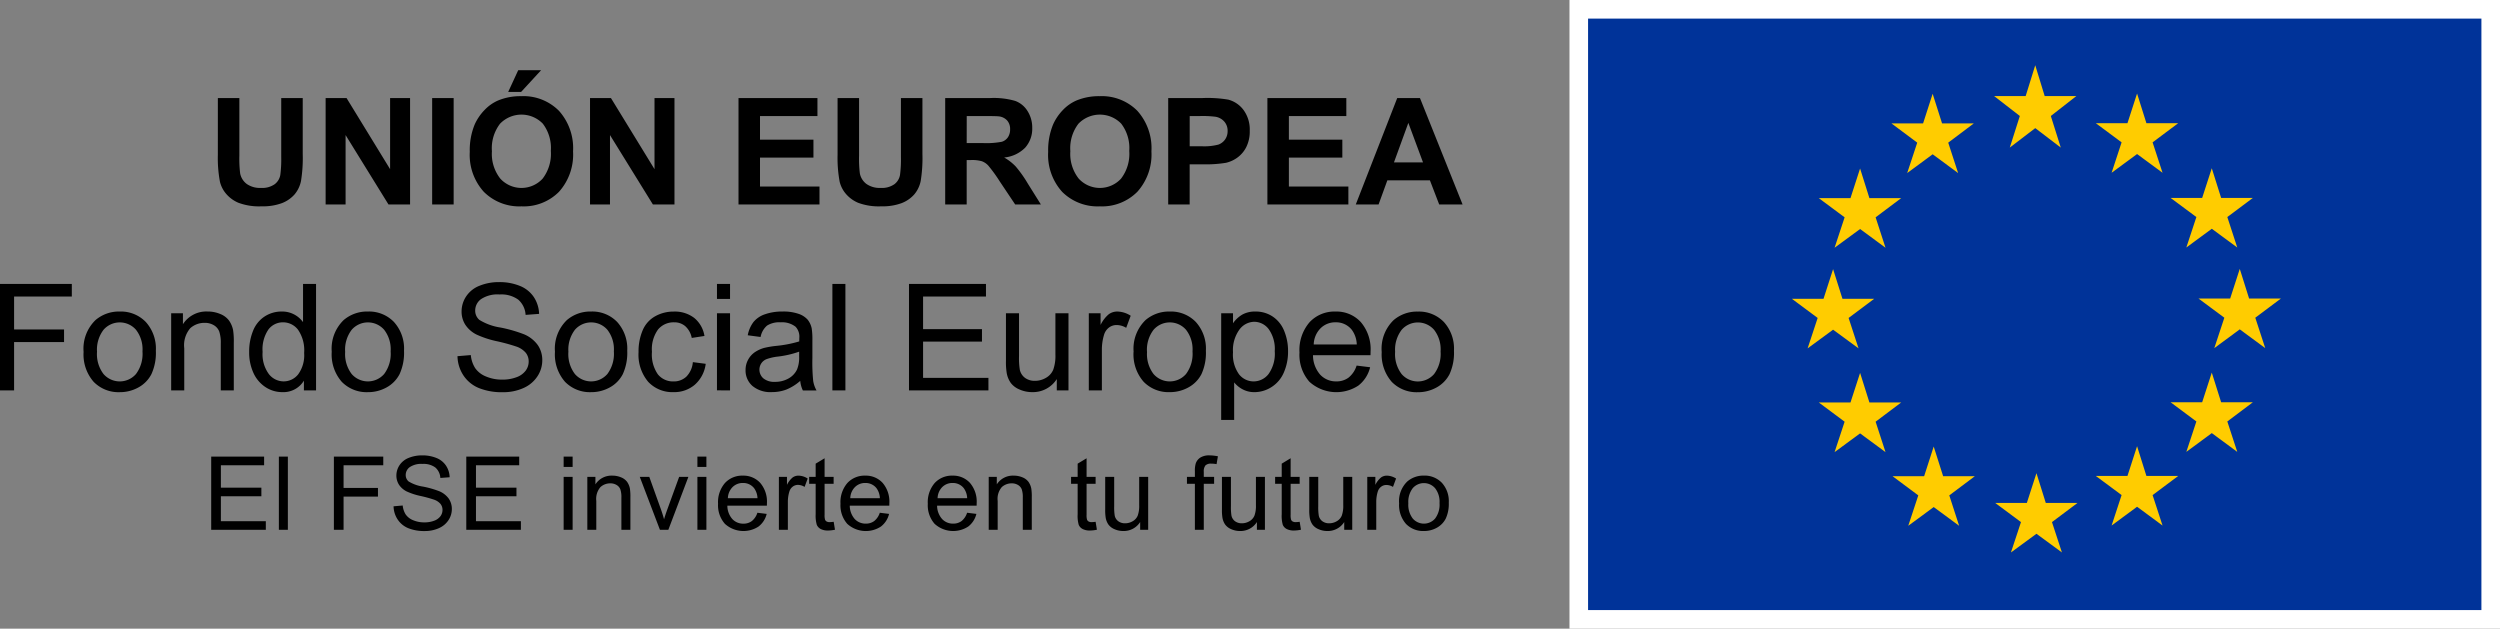
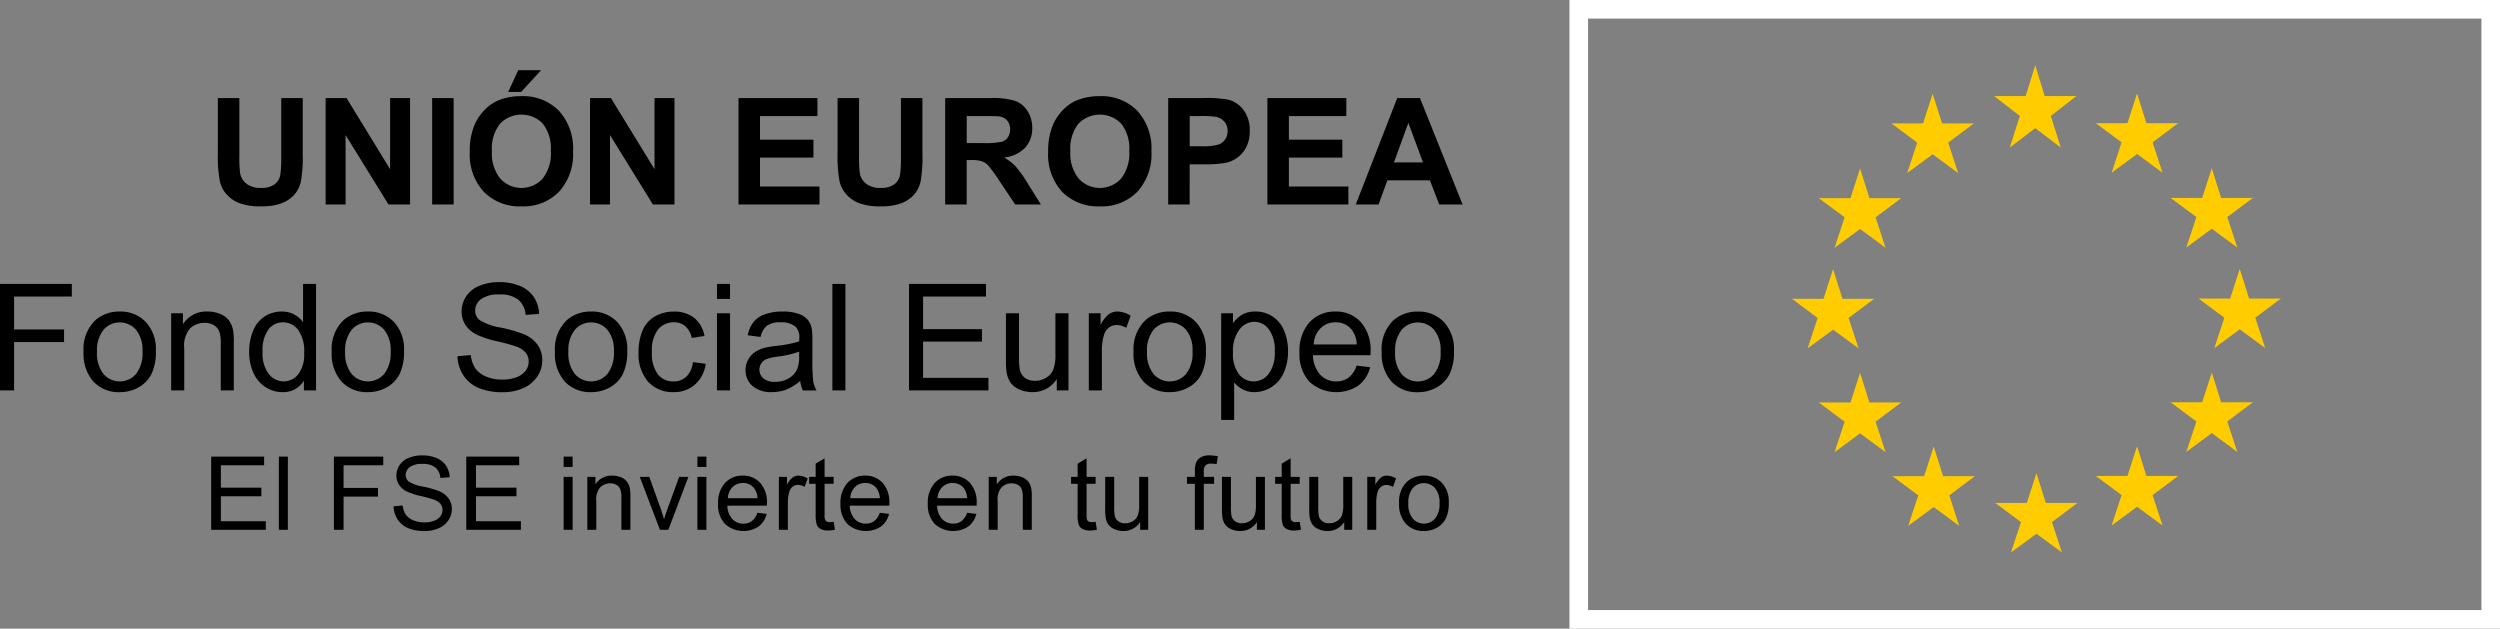
<svg xmlns="http://www.w3.org/2000/svg" width="268.961" height="67.632" viewBox="0 0 268.961 67.632">
  <rect x="0" y="0" width="268.961" height="67.632" fill="#808080" stroke="none" />
  <g id="Grupo_6232" data-name="Grupo 6232" transform="translate(-1017.039 -46)">
    <g id="Grupo_6219" data-name="Grupo 6219" transform="translate(-3.109 3)">
      <path id="Trazado_8894" data-name="Trazado 8894" d="M1.586,2.547H3.9v6.2a12.867,12.867,0,0,0,.086,1.914,1.855,1.855,0,0,0,.707,1.129,2.463,2.463,0,0,0,1.527.426,2.33,2.33,0,0,0,1.484-.4,1.59,1.59,0,0,0,.6-.988,12.885,12.885,0,0,0,.1-1.945V2.547h2.313V8.563a15.457,15.457,0,0,1-.187,2.914,3.225,3.225,0,0,1-.691,1.438,3.493,3.493,0,0,1-1.348.934,5.862,5.862,0,0,1-2.2.348A6.343,6.343,0,0,1,3.8,13.816a3.558,3.558,0,0,1-1.34-.984,3.155,3.155,0,0,1-.648-1.27,13.91,13.91,0,0,1-.227-2.906ZM13.18,14V2.547h2.25L20.117,10.2V2.547h2.148V14h-2.32L15.328,6.531V14Zm11.461,0V2.547h2.313V14Zm4.047-5.656a7.284,7.284,0,0,1,.523-2.937,5.39,5.39,0,0,1,1.066-1.57A4.459,4.459,0,0,1,31.758,2.8a6.288,6.288,0,0,1,2.469-.453,5.377,5.377,0,0,1,4.051,1.57A6.018,6.018,0,0,1,39.8,8.289a6,6,0,0,1-1.508,4.34A5.336,5.336,0,0,1,34.258,14.2,5.39,5.39,0,0,1,30.2,12.637,5.915,5.915,0,0,1,28.688,8.344Zm2.383-.078a4.291,4.291,0,0,0,.9,2.949,3.089,3.089,0,0,0,4.551.008,4.377,4.377,0,0,0,.887-2.988A4.307,4.307,0,0,0,36.543,5.3a3.2,3.2,0,0,0-4.6.012A4.327,4.327,0,0,0,31.07,8.266Zm1.75-6.375L33.9-.445h2.461L34.211,1.891ZM41.625,14V2.547h2.25L48.563,10.2V2.547h2.148V14h-2.32L43.773,6.531V14ZM57.6,14V2.547h8.492V4.484h-6.18V7.023h5.75v1.93h-5.75V12.07h6.4V14ZM68.258,2.547H70.57v6.2a12.868,12.868,0,0,0,.086,1.914,1.855,1.855,0,0,0,.707,1.129,2.463,2.463,0,0,0,1.527.426,2.33,2.33,0,0,0,1.484-.4,1.59,1.59,0,0,0,.6-.988,12.885,12.885,0,0,0,.1-1.945V2.547h2.313V8.563a15.457,15.457,0,0,1-.187,2.914,3.225,3.225,0,0,1-.691,1.438,3.493,3.493,0,0,1-1.348.934,5.862,5.862,0,0,1-2.2.348,6.343,6.343,0,0,1-2.488-.379,3.558,3.558,0,0,1-1.34-.984,3.155,3.155,0,0,1-.648-1.27,13.91,13.91,0,0,1-.227-2.906ZM79.836,14V2.547H84.7a8.331,8.331,0,0,1,2.668.309,2.632,2.632,0,0,1,1.332,1.1,3.3,3.3,0,0,1,.5,1.8,3.057,3.057,0,0,1-.758,2.129A3.639,3.639,0,0,1,86.18,8.945a5.4,5.4,0,0,1,1.238.961,13.053,13.053,0,0,1,1.316,1.859L90.133,14H87.367L85.7,11.508a16.166,16.166,0,0,0-1.219-1.684,1.775,1.775,0,0,0-.7-.477,3.812,3.812,0,0,0-1.164-.129h-.469V14Zm2.313-6.609h1.711a8.835,8.835,0,0,0,2.078-.141,1.245,1.245,0,0,0,.648-.484,1.491,1.491,0,0,0,.234-.859,1.373,1.373,0,0,0-.309-.934,1.416,1.416,0,0,0-.871-.449q-.281-.039-1.687-.039h-1.8Zm8.766.953a7.284,7.284,0,0,1,.523-2.937A5.39,5.39,0,0,1,92.5,3.836,4.459,4.459,0,0,1,93.984,2.8a6.288,6.288,0,0,1,2.469-.453,5.377,5.377,0,0,1,4.051,1.57,6.018,6.018,0,0,1,1.52,4.367,6,6,0,0,1-1.508,4.34A5.336,5.336,0,0,1,96.484,14.2a5.39,5.39,0,0,1-4.062-1.559A5.915,5.915,0,0,1,90.914,8.344ZM93.3,8.266a4.291,4.291,0,0,0,.9,2.949,3.089,3.089,0,0,0,4.551.008,4.377,4.377,0,0,0,.887-2.988A4.307,4.307,0,0,0,98.77,5.3a3.2,3.2,0,0,0-4.6.012A4.327,4.327,0,0,0,93.3,8.266ZM103.828,14V2.547h3.711a13.457,13.457,0,0,1,2.75.172,3,3,0,0,1,1.648,1.121,3.555,3.555,0,0,1,.664,2.23,3.737,3.737,0,0,1-.383,1.773,3.14,3.14,0,0,1-.973,1.129,3.352,3.352,0,0,1-1.2.543,13.2,13.2,0,0,1-2.4.164h-1.508V14Zm2.313-9.516v3.25h1.266a5.98,5.98,0,0,0,1.828-.18,1.518,1.518,0,0,0,.723-.562,1.54,1.54,0,0,0,.262-.891,1.479,1.479,0,0,0-.367-1.031,1.6,1.6,0,0,0-.93-.508,11.115,11.115,0,0,0-1.664-.078ZM114.5,14V2.547h8.492V4.484h-6.18V7.023h5.75v1.93h-5.75V12.07h6.4V14Zm21,0h-2.516l-1-2.6h-4.578l-.945,2.6h-2.453l4.461-11.453h2.445Zm-4.258-4.531-1.578-4.25-1.547,4.25Z" transform="translate(1042 51)" />
      <path id="Trazado_8893" data-name="Trazado 8893" d="M8.148,14V2.547h7.727V3.9H9.664V7.445h5.375V8.8H9.664V14Zm8.992-4.148a4.276,4.276,0,0,1,1.281-3.414,3.861,3.861,0,0,1,2.609-.922,3.722,3.722,0,0,1,2.8,1.121,4.265,4.265,0,0,1,1.086,3.1,5.489,5.489,0,0,1-.48,2.52,3.4,3.4,0,0,1-1.4,1.426,4.071,4.071,0,0,1-2,.508,3.729,3.729,0,0,1-2.816-1.117A4.462,4.462,0,0,1,17.141,9.852Zm1.445,0a3.534,3.534,0,0,0,.7,2.387,2.315,2.315,0,0,0,3.492,0,3.618,3.618,0,0,0,.7-2.43,3.428,3.428,0,0,0-.7-2.332,2.318,2.318,0,0,0-3.488,0A3.518,3.518,0,0,0,18.586,9.852ZM26.563,14V5.7h1.266v1.18a2.982,2.982,0,0,1,2.641-1.367,3.464,3.464,0,0,1,1.379.27,2.169,2.169,0,0,1,.941.707,2.714,2.714,0,0,1,.438,1.039A8.052,8.052,0,0,1,33.3,8.9V14H31.9V8.953a3.788,3.788,0,0,0-.164-1.285,1.352,1.352,0,0,0-.582-.68,1.851,1.851,0,0,0-.98-.254,2.278,2.278,0,0,0-1.551.57,2.813,2.813,0,0,0-.652,2.164V14Zm14.281,0V12.953a2.581,2.581,0,0,1-2.32,1.234,3.254,3.254,0,0,1-1.824-.547,3.6,3.6,0,0,1-1.289-1.527,5.279,5.279,0,0,1-.457-2.254,5.9,5.9,0,0,1,.414-2.254,3.266,3.266,0,0,1,1.242-1.551,3.321,3.321,0,0,1,1.852-.539A2.767,2.767,0,0,1,40.75,6.656V2.547h1.4V14ZM36.4,9.859a3.6,3.6,0,0,0,.672,2.383,2.026,2.026,0,0,0,1.586.789,1.989,1.989,0,0,0,1.566-.754,3.476,3.476,0,0,0,.645-2.3,3.9,3.9,0,0,0-.656-2.5,2.018,2.018,0,0,0-1.617-.8,1.948,1.948,0,0,0-1.566.766A3.779,3.779,0,0,0,36.4,9.859Zm7.438-.008a4.276,4.276,0,0,1,1.281-3.414,3.861,3.861,0,0,1,2.609-.922,3.722,3.722,0,0,1,2.8,1.121,4.265,4.265,0,0,1,1.086,3.1,5.489,5.489,0,0,1-.48,2.52,3.4,3.4,0,0,1-1.4,1.426,4.071,4.071,0,0,1-2,.508A3.729,3.729,0,0,1,44.91,13.07,4.462,4.462,0,0,1,43.836,9.852Zm1.445,0a3.534,3.534,0,0,0,.7,2.387,2.315,2.315,0,0,0,3.492,0,3.618,3.618,0,0,0,.7-2.43,3.428,3.428,0,0,0-.7-2.332,2.318,2.318,0,0,0-3.488,0A3.518,3.518,0,0,0,45.281,9.852Zm12.086.469L58.8,10.2a3.157,3.157,0,0,0,.473,1.41,2.58,2.58,0,0,0,1.152.891,4.364,4.364,0,0,0,1.758.34,4.212,4.212,0,0,0,1.531-.258,2.124,2.124,0,0,0,.988-.707,1.64,1.64,0,0,0,.324-.98,1.49,1.49,0,0,0-.312-.941,2.315,2.315,0,0,0-1.031-.676,20.156,20.156,0,0,0-2.039-.559A10.419,10.419,0,0,1,59.43,8a3.1,3.1,0,0,1-1.223-1.066,2.614,2.614,0,0,1-.4-1.426A2.911,2.911,0,0,1,58.3,3.887a3.048,3.048,0,0,1,1.438-1.145,5.454,5.454,0,0,1,2.1-.391,5.741,5.741,0,0,1,2.246.41,3.239,3.239,0,0,1,1.5,1.207,3.467,3.467,0,0,1,.563,1.8l-1.453.109a2.345,2.345,0,0,0-.793-1.641,3.087,3.087,0,0,0-2-.555,3.2,3.2,0,0,0-2,.5,1.511,1.511,0,0,0-.629,1.215,1.3,1.3,0,0,0,.445,1.016A6.034,6.034,0,0,0,62,7.238a15.115,15.115,0,0,1,2.535.73,3.472,3.472,0,0,1,1.477,1.168,2.845,2.845,0,0,1,.477,1.629,3.115,3.115,0,0,1-.523,1.723,3.446,3.446,0,0,1-1.5,1.258,5.239,5.239,0,0,1-2.207.449,6.59,6.59,0,0,1-2.605-.453A3.649,3.649,0,0,1,58,12.379,3.865,3.865,0,0,1,57.367,10.32Zm10.484-.469a4.276,4.276,0,0,1,1.281-3.414,3.861,3.861,0,0,1,2.609-.922,3.722,3.722,0,0,1,2.8,1.121,4.265,4.265,0,0,1,1.086,3.1,5.489,5.489,0,0,1-.48,2.52,3.4,3.4,0,0,1-1.4,1.426,4.071,4.071,0,0,1-2,.508,3.729,3.729,0,0,1-2.816-1.117A4.462,4.462,0,0,1,67.852,9.852Zm1.445,0a3.534,3.534,0,0,0,.7,2.387,2.315,2.315,0,0,0,3.492,0,3.618,3.618,0,0,0,.7-2.43,3.428,3.428,0,0,0-.7-2.332,2.318,2.318,0,0,0-3.488,0A3.518,3.518,0,0,0,69.3,9.852Zm13.391,1.109,1.383.18a3.586,3.586,0,0,1-1.16,2.238,3.38,3.38,0,0,1-2.293.809,3.562,3.562,0,0,1-2.738-1.113,4.517,4.517,0,0,1-1.035-3.191,5.775,5.775,0,0,1,.445-2.352A3.1,3.1,0,0,1,78.645,6.02a4.022,4.022,0,0,1,1.98-.5,3.443,3.443,0,0,1,2.211.684,3.135,3.135,0,0,1,1.1,1.941l-1.367.211a2.27,2.27,0,0,0-.691-1.258,1.789,1.789,0,0,0-1.2-.422,2.183,2.183,0,0,0-1.727.762,3.616,3.616,0,0,0-.664,2.41,3.738,3.738,0,0,0,.641,2.43,2.085,2.085,0,0,0,1.672.758,1.97,1.97,0,0,0,1.383-.508A2.52,2.52,0,0,0,82.688,10.961Zm2.594-6.8V2.547h1.406V4.164Zm0,9.836V5.7h1.406V14Zm8.961-1.023a5.236,5.236,0,0,1-1.5.938,4.346,4.346,0,0,1-1.551.273,3.016,3.016,0,0,1-2.1-.668,2.2,2.2,0,0,1-.734-1.707,2.27,2.27,0,0,1,.277-1.113,2.3,2.3,0,0,1,.727-.809,3.416,3.416,0,0,1,1.012-.461,10.048,10.048,0,0,1,1.25-.211,12.854,12.854,0,0,0,2.508-.484q.008-.289.008-.367a1.553,1.553,0,0,0-.4-1.211,2.353,2.353,0,0,0-1.6-.477,2.483,2.483,0,0,0-1.465.348,2.124,2.124,0,0,0-.7,1.23L88.594,8.07a3.407,3.407,0,0,1,.617-1.426,2.705,2.705,0,0,1,1.242-.836,5.541,5.541,0,0,1,1.883-.293,4.983,4.983,0,0,1,1.727.25,2.275,2.275,0,0,1,.977.629,2.212,2.212,0,0,1,.438.957,7.918,7.918,0,0,1,.07,1.3v1.875a19.9,19.9,0,0,0,.09,2.48,3.129,3.129,0,0,0,.355,1H94.523A2.982,2.982,0,0,1,94.242,12.977Zm-.117-3.141a10.317,10.317,0,0,1-2.3.531,5.313,5.313,0,0,0-1.227.281,1.223,1.223,0,0,0-.555.457,1.243,1.243,0,0,0,.23,1.605,1.832,1.832,0,0,0,1.246.375,2.9,2.9,0,0,0,1.445-.355,2.189,2.189,0,0,0,.93-.973,3.4,3.4,0,0,0,.227-1.406ZM97.7,14V2.547H99.1V14Zm8.242,0V2.547h8.281V3.9h-6.766V7.406h6.336V8.75h-6.336v3.9h7.031V14Zm15.9,0V12.781a3.037,3.037,0,0,1-2.633,1.406,3.355,3.355,0,0,1-1.371-.281,2.258,2.258,0,0,1-.945-.707,2.65,2.65,0,0,1-.434-1.043,7.141,7.141,0,0,1-.086-1.312V5.7h1.406v4.6a8.2,8.2,0,0,0,.086,1.484,1.467,1.467,0,0,0,.563.871,1.743,1.743,0,0,0,1.063.316,2.314,2.314,0,0,0,1.188-.324,1.8,1.8,0,0,0,.785-.883,4.43,4.43,0,0,0,.23-1.621V5.7h1.406V14Zm3.445,0V5.7h1.266V6.961a3.432,3.432,0,0,1,.895-1.164,1.561,1.561,0,0,1,.9-.281,2.743,2.743,0,0,1,1.445.453l-.484,1.3a2.012,2.012,0,0,0-1.031-.3,1.339,1.339,0,0,0-.828.277,1.5,1.5,0,0,0-.523.77,5.478,5.478,0,0,0-.234,1.641V14Zm4.82-4.148a4.276,4.276,0,0,1,1.281-3.414,3.861,3.861,0,0,1,2.609-.922,3.722,3.722,0,0,1,2.8,1.121,4.265,4.265,0,0,1,1.086,3.1,5.489,5.489,0,0,1-.48,2.52A3.4,3.4,0,0,1,136,13.68a4.071,4.071,0,0,1-2,.508,3.729,3.729,0,0,1-2.816-1.117A4.462,4.462,0,0,1,130.1,9.852Zm1.445,0a3.534,3.534,0,0,0,.7,2.387,2.315,2.315,0,0,0,3.492,0,3.618,3.618,0,0,0,.7-2.43,3.428,3.428,0,0,0-.7-2.332,2.318,2.318,0,0,0-3.488,0A3.518,3.518,0,0,0,131.547,9.852Zm7.977,7.328V5.7H140.8V6.781a3.158,3.158,0,0,1,1.023-.949,2.812,2.812,0,0,1,1.383-.316,3.279,3.279,0,0,1,1.875.547,3.356,3.356,0,0,1,1.227,1.543,5.634,5.634,0,0,1,.414,2.184,5.546,5.546,0,0,1-.457,2.293,3.445,3.445,0,0,1-1.328,1.563,3.41,3.41,0,0,1-1.832.543,2.646,2.646,0,0,1-1.262-.3,2.873,2.873,0,0,1-.918-.75V17.18ZM140.8,9.9a3.609,3.609,0,0,0,.648,2.367,1.989,1.989,0,0,0,1.57.766,2.033,2.033,0,0,0,1.605-.793,3.762,3.762,0,0,0,.668-2.457,3.666,3.666,0,0,0-.652-2.375,1.964,1.964,0,0,0-1.559-.789,2.025,2.025,0,0,0-1.59.84A3.758,3.758,0,0,0,140.8,9.9Zm13.3,1.43,1.453.18a3.545,3.545,0,0,1-1.273,1.977,4.314,4.314,0,0,1-5.262-.418,4.381,4.381,0,0,1-1.066-3.145,4.585,4.585,0,0,1,1.078-3.25,3.649,3.649,0,0,1,2.8-1.156,3.547,3.547,0,0,1,2.719,1.133A4.5,4.5,0,0,1,155.6,9.836q0,.125-.008.375h-6.187a3.188,3.188,0,0,0,.773,2.094,2.3,2.3,0,0,0,1.734.727,2.152,2.152,0,0,0,1.32-.406A2.7,2.7,0,0,0,154.1,11.328Zm-4.617-2.273h4.633a2.811,2.811,0,0,0-.531-1.57,2.155,2.155,0,0,0-1.742-.812,2.234,2.234,0,0,0-1.629.648A2.566,2.566,0,0,0,149.484,9.055Zm7.313.8a4.276,4.276,0,0,1,1.281-3.414,3.861,3.861,0,0,1,2.609-.922,3.722,3.722,0,0,1,2.8,1.121,4.265,4.265,0,0,1,1.086,3.1,5.489,5.489,0,0,1-.48,2.52,3.4,3.4,0,0,1-1.4,1.426,4.071,4.071,0,0,1-2,.508,3.729,3.729,0,0,1-2.816-1.117A4.462,4.462,0,0,1,156.8,9.852Zm1.445,0a3.534,3.534,0,0,0,.7,2.387,2.315,2.315,0,0,0,3.492,0,3.618,3.618,0,0,0,.7-2.43,3.428,3.428,0,0,0-.7-2.332,2.318,2.318,0,0,0-3.488,0A3.518,3.518,0,0,0,158.242,9.852Z" transform="translate(1012 71)" />
      <path id="Trazado_8892" data-name="Trazado 8892" d="M.87,10V2.126H6.563v.929H1.912V5.467H6.268v.924H1.912v2.68H6.746V10Zm7.28,0V2.126h.967V10Zm5.919,0V2.126h5.312v.929h-4.27V5.494h3.7v.929h-3.7V10ZM20.49,7.47l.983-.086a2.17,2.17,0,0,0,.325.969,1.774,1.774,0,0,0,.792.612A3,3,0,0,0,23.8,9.2a2.9,2.9,0,0,0,1.053-.177,1.46,1.46,0,0,0,.679-.486,1.127,1.127,0,0,0,.223-.674,1.025,1.025,0,0,0-.215-.647,1.591,1.591,0,0,0-.709-.465,13.858,13.858,0,0,0-1.4-.384,7.163,7.163,0,0,1-1.52-.491,2.131,2.131,0,0,1-.841-.733,1.8,1.8,0,0,1-.277-.98,2,2,0,0,1,.338-1.115,2.1,2.1,0,0,1,.988-.787,3.749,3.749,0,0,1,1.445-.269,3.947,3.947,0,0,1,1.544.282,2.227,2.227,0,0,1,1.029.83,2.383,2.383,0,0,1,.387,1.241l-1,.075a1.612,1.612,0,0,0-.545-1.128,2.122,2.122,0,0,0-1.372-.381,2.2,2.2,0,0,0-1.378.346,1.039,1.039,0,0,0-.432.835.9.9,0,0,0,.306.7,4.149,4.149,0,0,0,1.571.561,10.392,10.392,0,0,1,1.743.5,2.387,2.387,0,0,1,1.015.8,1.956,1.956,0,0,1,.328,1.12,2.142,2.142,0,0,1-.36,1.184,2.369,2.369,0,0,1-1.034.865,3.6,3.6,0,0,1-1.517.309,4.531,4.531,0,0,1-1.791-.312,2.509,2.509,0,0,1-1.133-.937A2.657,2.657,0,0,1,20.49,7.47ZM28.313,10V2.126h5.693v.929H29.355V5.467h4.356v.924H29.355v2.68h4.834V10ZM38.787,3.238V2.126h.967V3.238Zm0,6.762V4.3h.967V10Zm2.548,0V4.3h.87v.811a2.05,2.05,0,0,1,1.815-.94,2.382,2.382,0,0,1,.948.185,1.491,1.491,0,0,1,.647.486,1.866,1.866,0,0,1,.3.714,5.536,5.536,0,0,1,.054.94V10H45V6.53a2.6,2.6,0,0,0-.113-.884.929.929,0,0,0-.4-.467A1.273,1.273,0,0,0,43.817,5,1.566,1.566,0,0,0,42.75,5.4,1.934,1.934,0,0,0,42.3,6.885V10Zm7.812,0-2.17-5.7H48l1.225,3.416q.2.553.365,1.149.129-.451.36-1.085L51.215,4.3h.994L50.05,10Zm4.031-6.762V2.126h.967V3.238Zm0,6.762V4.3h.967V10Zm6.453-1.837,1,.124a2.437,2.437,0,0,1-.875,1.359,2.966,2.966,0,0,1-3.617-.287A3.012,3.012,0,0,1,55.4,7.2a3.152,3.152,0,0,1,.741-2.234,2.509,2.509,0,0,1,1.923-.795,2.439,2.439,0,0,1,1.869.779,3.094,3.094,0,0,1,.725,2.191q0,.086-.005.258H56.4a2.192,2.192,0,0,0,.532,1.439,1.583,1.583,0,0,0,1.192.5,1.479,1.479,0,0,0,.908-.279A1.854,1.854,0,0,0,59.631,8.163ZM56.457,6.6h3.185a1.932,1.932,0,0,0-.365-1.08,1.482,1.482,0,0,0-1.2-.559,1.536,1.536,0,0,0-1.12.446A1.764,1.764,0,0,0,56.457,6.6ZM61.944,10V4.3h.87v.865a2.36,2.36,0,0,1,.615-.8,1.074,1.074,0,0,1,.62-.193,1.886,1.886,0,0,1,.994.312l-.333.9A1.383,1.383,0,0,0,64,5.166a.921.921,0,0,0-.569.191,1.033,1.033,0,0,0-.36.529,3.766,3.766,0,0,0-.161,1.128V10Zm5.895-.865.14.854a3.586,3.586,0,0,1-.73.086,1.654,1.654,0,0,1-.816-.167.932.932,0,0,1-.408-.438A3.462,3.462,0,0,1,65.9,8.33V5.048H65.2V4.3H65.9V2.883l.961-.58V4.3h.972v.752h-.972V8.383a1.685,1.685,0,0,0,.051.532.4.4,0,0,0,.167.188.643.643,0,0,0,.33.07A3.145,3.145,0,0,0,67.838,9.135Zm4.96-.972,1,.124a2.437,2.437,0,0,1-.875,1.359A2.966,2.966,0,0,1,69.3,9.358,3.012,3.012,0,0,1,68.571,7.2a3.152,3.152,0,0,1,.741-2.234,2.509,2.509,0,0,1,1.923-.795,2.439,2.439,0,0,1,1.869.779,3.094,3.094,0,0,1,.725,2.191q0,.086-.005.258H69.57A2.192,2.192,0,0,0,70.1,8.834a1.583,1.583,0,0,0,1.192.5,1.479,1.479,0,0,0,.908-.279A1.854,1.854,0,0,0,72.8,8.163ZM69.624,6.6h3.185a1.932,1.932,0,0,0-.365-1.08,1.482,1.482,0,0,0-1.2-.559,1.536,1.536,0,0,0-1.12.446A1.764,1.764,0,0,0,69.624,6.6ZM82.192,8.163l1,.124a2.437,2.437,0,0,1-.875,1.359A2.966,2.966,0,0,1,78.7,9.358,3.012,3.012,0,0,1,77.965,7.2a3.152,3.152,0,0,1,.741-2.234,2.509,2.509,0,0,1,1.923-.795,2.439,2.439,0,0,1,1.869.779,3.094,3.094,0,0,1,.725,2.191q0,.086-.005.258H78.964A2.192,2.192,0,0,0,79.5,8.834a1.583,1.583,0,0,0,1.192.5,1.479,1.479,0,0,0,.908-.279A1.854,1.854,0,0,0,82.192,8.163ZM79.018,6.6H82.2a1.932,1.932,0,0,0-.365-1.08,1.482,1.482,0,0,0-1.2-.559,1.536,1.536,0,0,0-1.12.446A1.764,1.764,0,0,0,79.018,6.6Zm5.5,3.4V4.3h.87v.811a2.05,2.05,0,0,1,1.815-.94,2.382,2.382,0,0,1,.948.185,1.491,1.491,0,0,1,.647.486,1.866,1.866,0,0,1,.3.714,5.536,5.536,0,0,1,.054.94V10h-.967V6.53a2.6,2.6,0,0,0-.113-.884.929.929,0,0,0-.4-.467A1.273,1.273,0,0,0,87,5,1.566,1.566,0,0,0,85.93,5.4a1.934,1.934,0,0,0-.448,1.488V10Zm11.5-.865.14.854a3.586,3.586,0,0,1-.73.086,1.654,1.654,0,0,1-.816-.167.932.932,0,0,1-.408-.438,3.462,3.462,0,0,1-.118-1.141V5.048h-.709V4.3h.709V2.883l.961-.58V4.3h.972v.752h-.972V8.383a1.685,1.685,0,0,0,.051.532.4.4,0,0,0,.167.188.643.643,0,0,0,.33.07A3.145,3.145,0,0,0,96.02,9.135Zm4.794.865V9.162a2.088,2.088,0,0,1-1.81.967,2.307,2.307,0,0,1-.943-.193,1.553,1.553,0,0,1-.65-.486,1.822,1.822,0,0,1-.3-.717,4.909,4.909,0,0,1-.059-.9V4.3h.967V7.459a5.637,5.637,0,0,0,.059,1.021,1.008,1.008,0,0,0,.387.6,1.2,1.2,0,0,0,.73.218,1.591,1.591,0,0,0,.816-.223,1.239,1.239,0,0,0,.54-.607,3.046,3.046,0,0,0,.158-1.115V4.3h.967V10Zm5.887,0V5.048h-.854V4.3h.854V3.689a2.658,2.658,0,0,1,.1-.854,1.236,1.236,0,0,1,.491-.61,1.771,1.771,0,0,1,.986-.234,4.732,4.732,0,0,1,.9.1l-.145.843a3.244,3.244,0,0,0-.569-.054.847.847,0,0,0-.623.188,1.019,1.019,0,0,0-.183.7V4.3h1.112v.752h-1.112V10Zm6.673,0V9.162a2.088,2.088,0,0,1-1.81.967,2.307,2.307,0,0,1-.943-.193,1.553,1.553,0,0,1-.65-.486,1.822,1.822,0,0,1-.3-.717,4.909,4.909,0,0,1-.059-.9V4.3h.967V7.459a5.637,5.637,0,0,0,.059,1.021,1.008,1.008,0,0,0,.387.6,1.2,1.2,0,0,0,.73.218,1.591,1.591,0,0,0,.816-.223,1.239,1.239,0,0,0,.54-.607,3.046,3.046,0,0,0,.158-1.115V4.3h.967V10Zm4.6-.865.14.854a3.586,3.586,0,0,1-.73.086,1.654,1.654,0,0,1-.816-.167.932.932,0,0,1-.408-.438,3.462,3.462,0,0,1-.118-1.141V5.048h-.709V4.3h.709V2.883L117,2.3V4.3h.972v.752H117V8.383a1.685,1.685,0,0,0,.051.532.4.4,0,0,0,.167.188.643.643,0,0,0,.33.07A3.145,3.145,0,0,0,117.974,9.135Zm4.794.865V9.162a2.088,2.088,0,0,1-1.81.967,2.307,2.307,0,0,1-.943-.193,1.553,1.553,0,0,1-.65-.486,1.822,1.822,0,0,1-.3-.717,4.909,4.909,0,0,1-.059-.9V4.3h.967V7.459a5.637,5.637,0,0,0,.059,1.021,1.008,1.008,0,0,0,.387.6,1.2,1.2,0,0,0,.73.218,1.591,1.591,0,0,0,.816-.223,1.239,1.239,0,0,0,.54-.607,3.046,3.046,0,0,0,.158-1.115V4.3h.967V10Zm2.479,0V4.3h.87v.865a2.36,2.36,0,0,1,.615-.8,1.074,1.074,0,0,1,.62-.193,1.886,1.886,0,0,1,.994.312l-.333.9a1.383,1.383,0,0,0-.709-.209.921.921,0,0,0-.569.191,1.033,1.033,0,0,0-.36.529,3.766,3.766,0,0,0-.161,1.128V10Zm3.424-2.852a2.94,2.94,0,0,1,.881-2.347,2.654,2.654,0,0,1,1.794-.634,2.559,2.559,0,0,1,1.923.771,2.932,2.932,0,0,1,.747,2.13,3.774,3.774,0,0,1-.33,1.732,2.338,2.338,0,0,1-.961.98,2.8,2.8,0,0,1-1.378.349,2.564,2.564,0,0,1-1.936-.768A3.068,3.068,0,0,1,128.67,7.148Zm.994,0a2.43,2.43,0,0,0,.478,1.641,1.592,1.592,0,0,0,2.4,0,2.487,2.487,0,0,0,.478-1.67,2.357,2.357,0,0,0-.481-1.6,1.594,1.594,0,0,0-2.4,0A2.419,2.419,0,0,0,129.663,7.148Z" transform="translate(1042 90)" />
    </g>
    <g id="ue-union-europea" transform="translate(1135.79 -4.1)">
-       <path id="Trazado_8885" data-name="Trazado 8885" d="M51.1,51.1h98.11v65.632H51.1Z" transform="translate(0 0)" fill="#039" />
      <path id="Trazado_8885_-_Contorno" data-name="Trazado 8885 - Contorno" d="M50.1,50.1H150.21v67.632H50.1Zm98.11,2H52.1v63.632h96.11Z" transform="translate(0 0)" fill="#fff" />
      <path id="Trazado_8886" data-name="Trazado 8886" d="M521.7,170.814h3.412l-2.75,2.146,1.07,3.4-2.745-2.094-2.74,2.094,1.081-3.4-2.771-2.146h3.4l1.029-3.314Zm.119,43.774h3.417l-2.75,2.063,1.07,3.267-2.74-2.011-2.745,2.011,1.081-3.267-2.776-2.063h3.407l1.034-3.2Zm10.826-2.9h3.422l-2.756,2.058,1.07,3.278L531.641,215l-2.74,2.021,1.075-3.278-2.776-2.058h3.407l1.034-3.2Zm0-37.953h3.422l-2.756,2.063,1.07,3.273-2.74-2.016-2.74,2.016,1.075-3.273-2.776-2.063h3.407l1.034-3.19Zm8.039,8.039H544.1l-2.75,2.058,1.07,3.278-2.74-2.016-2.74,2.016,1.081-3.278-2.776-2.058h3.4l1.034-3.19Zm0,21.983H544.1l-2.75,2.068,1.07,3.273-2.74-2.021-2.74,2.021,1.081-3.273-2.776-2.068h3.4l1.034-3.19Zm3.009-11.157h3.422l-2.756,2.063,1.07,3.273-2.74-2.021-2.74,2.021,1.081-3.273-2.781-2.063h3.407l1.034-3.19Zm-33.031-18.839h3.412l-2.75,2.068,1.065,3.273-2.74-2.021-2.74,2.021,1.081-3.273-2.771-2.068h3.4l1.029-3.19Zm-7.817,8.039h3.417l-2.75,2.063,1.065,3.273-2.735-2.016-2.745,2.016,1.081-3.273L497.4,181.8h3.407l1.034-3.19Zm-2.9,10.826h3.417l-2.756,2.063,1.07,3.273-2.74-2.011-2.74,2.011,1.081-3.273-2.776-2.063h3.407l1.029-3.19Zm2.9,11.157h3.417l-2.75,2.068,1.065,3.273-2.735-2.016-2.745,2.016,1.081-3.273-2.776-2.068h3.407l1.034-3.185Zm7.931,7.931h3.412l-2.75,2.063,1.06,3.273-2.735-2.016-2.74,2.016,1.081-3.273-2.771-2.063h3.4l1.029-3.19Z" transform="translate(-420.476 -110.382)" fill="#fc0" />
    </g>
  </g>
</svg>